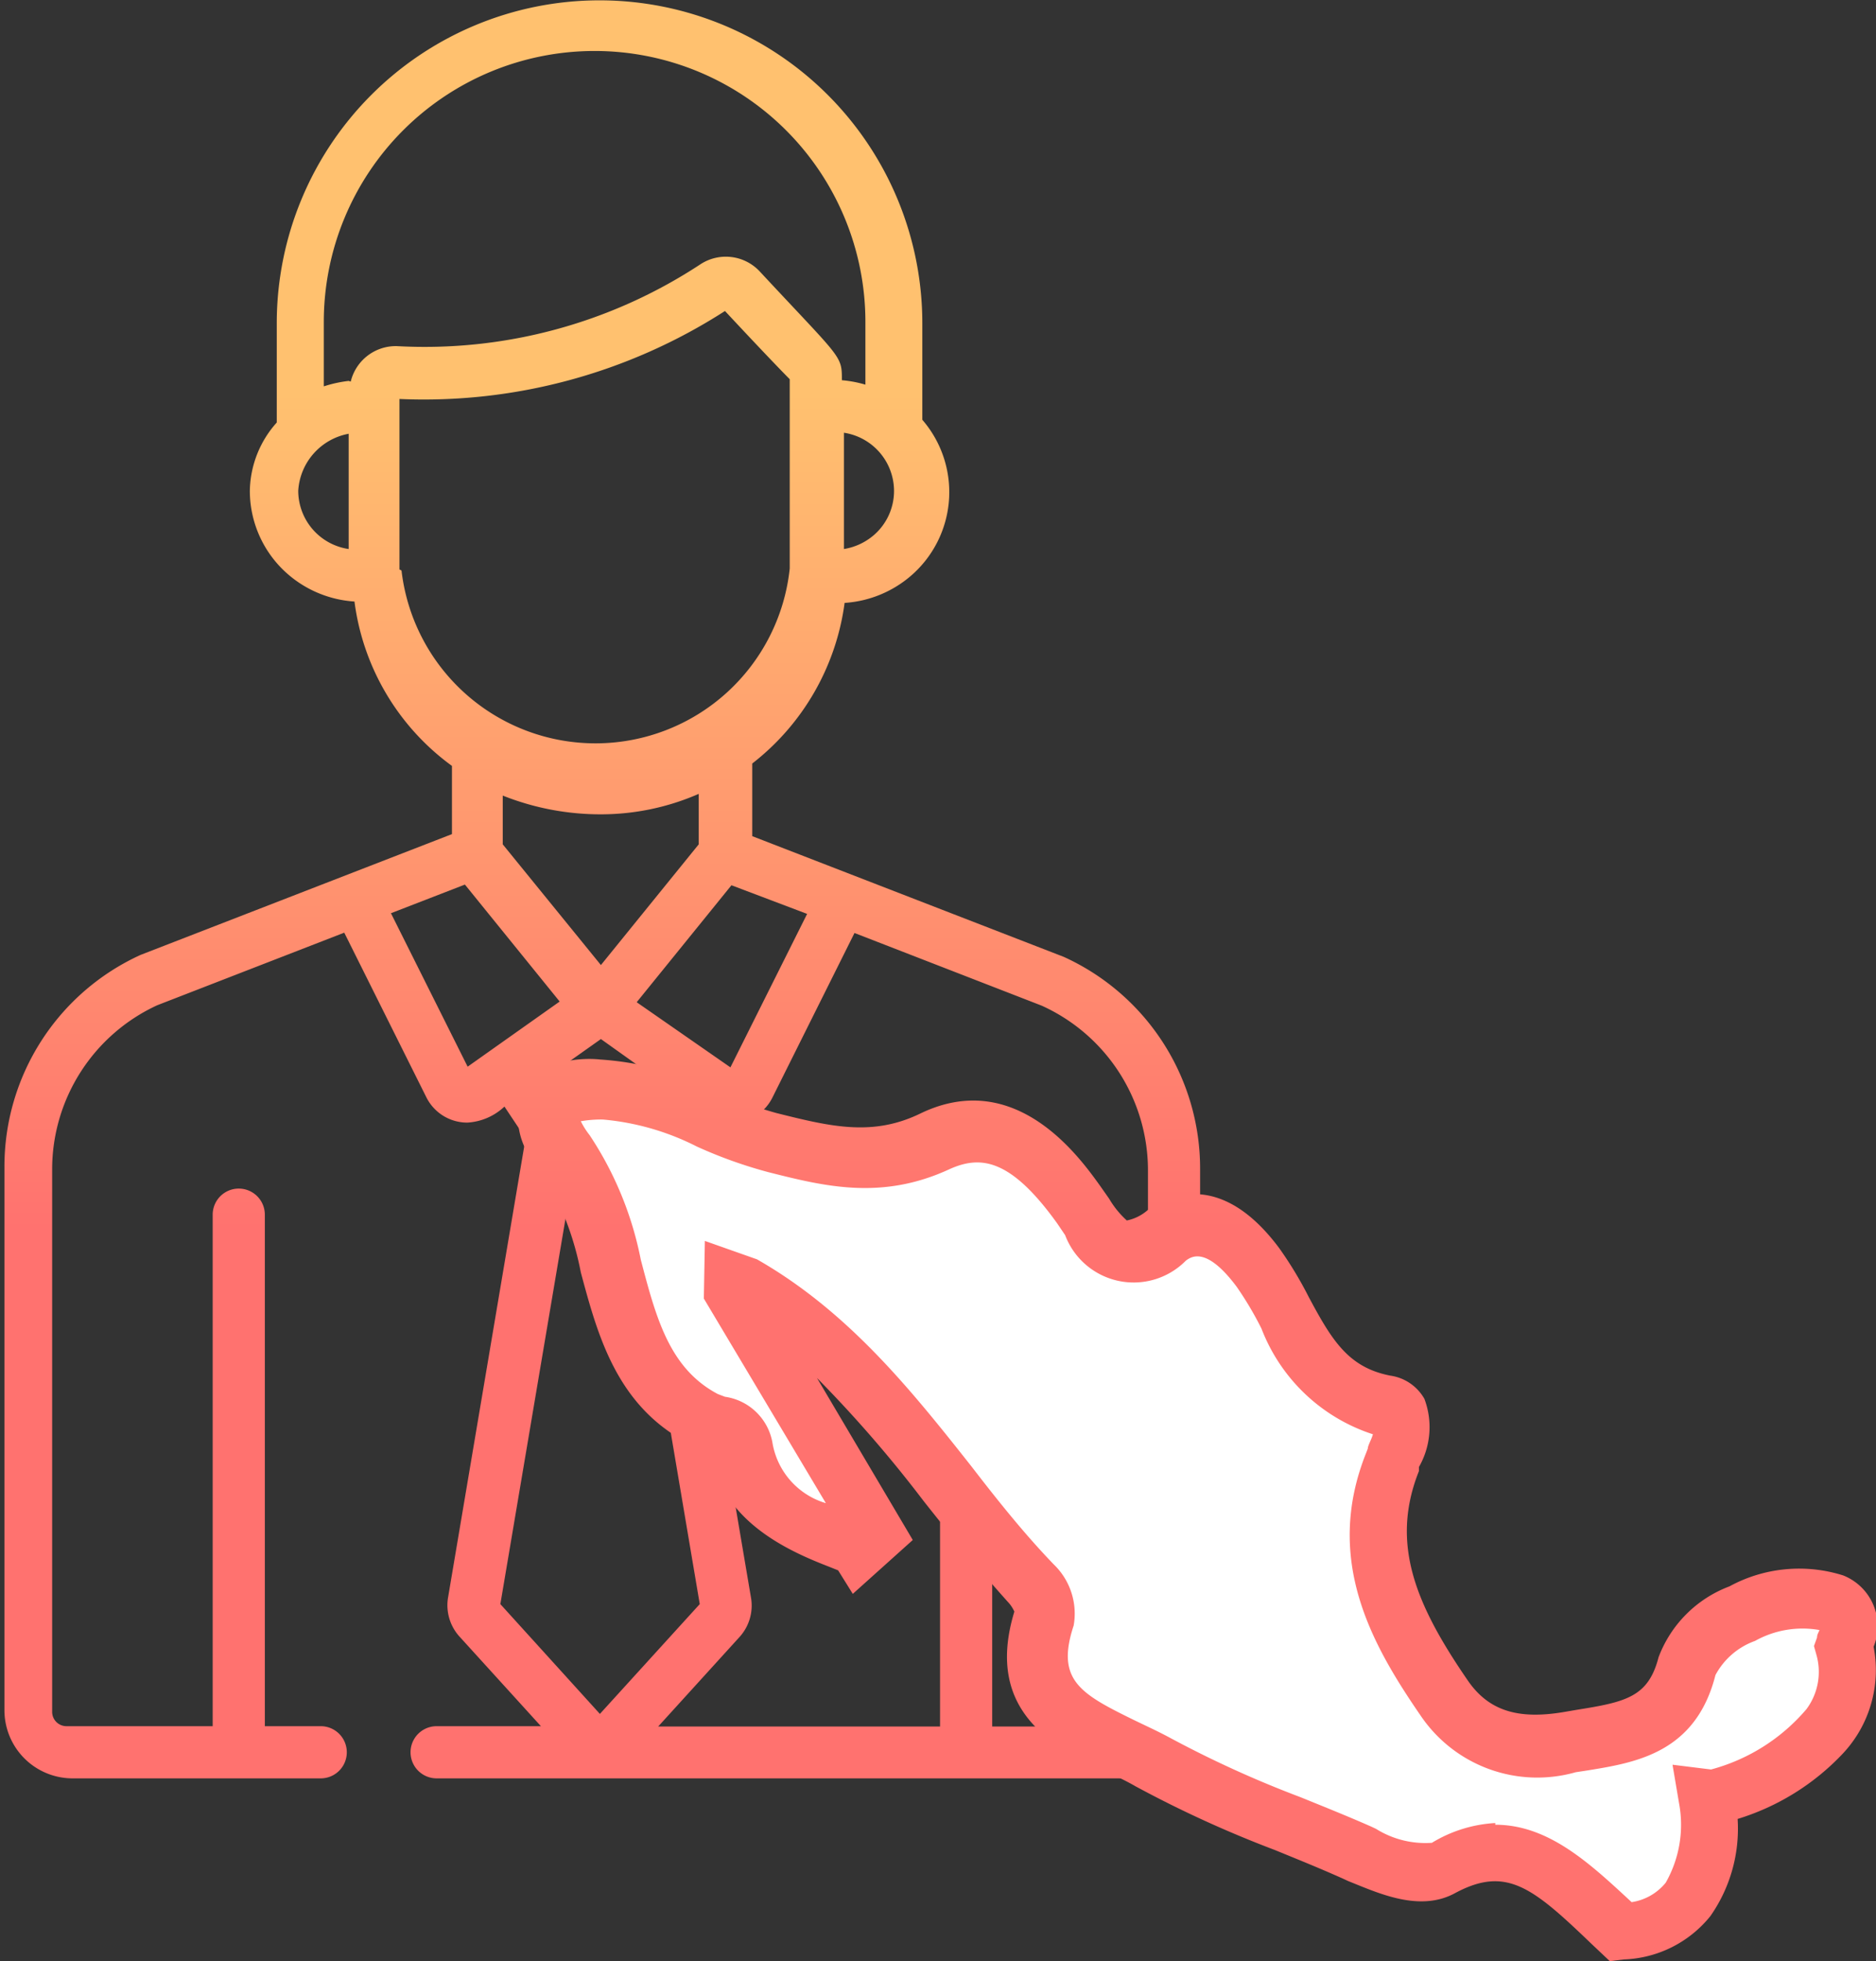
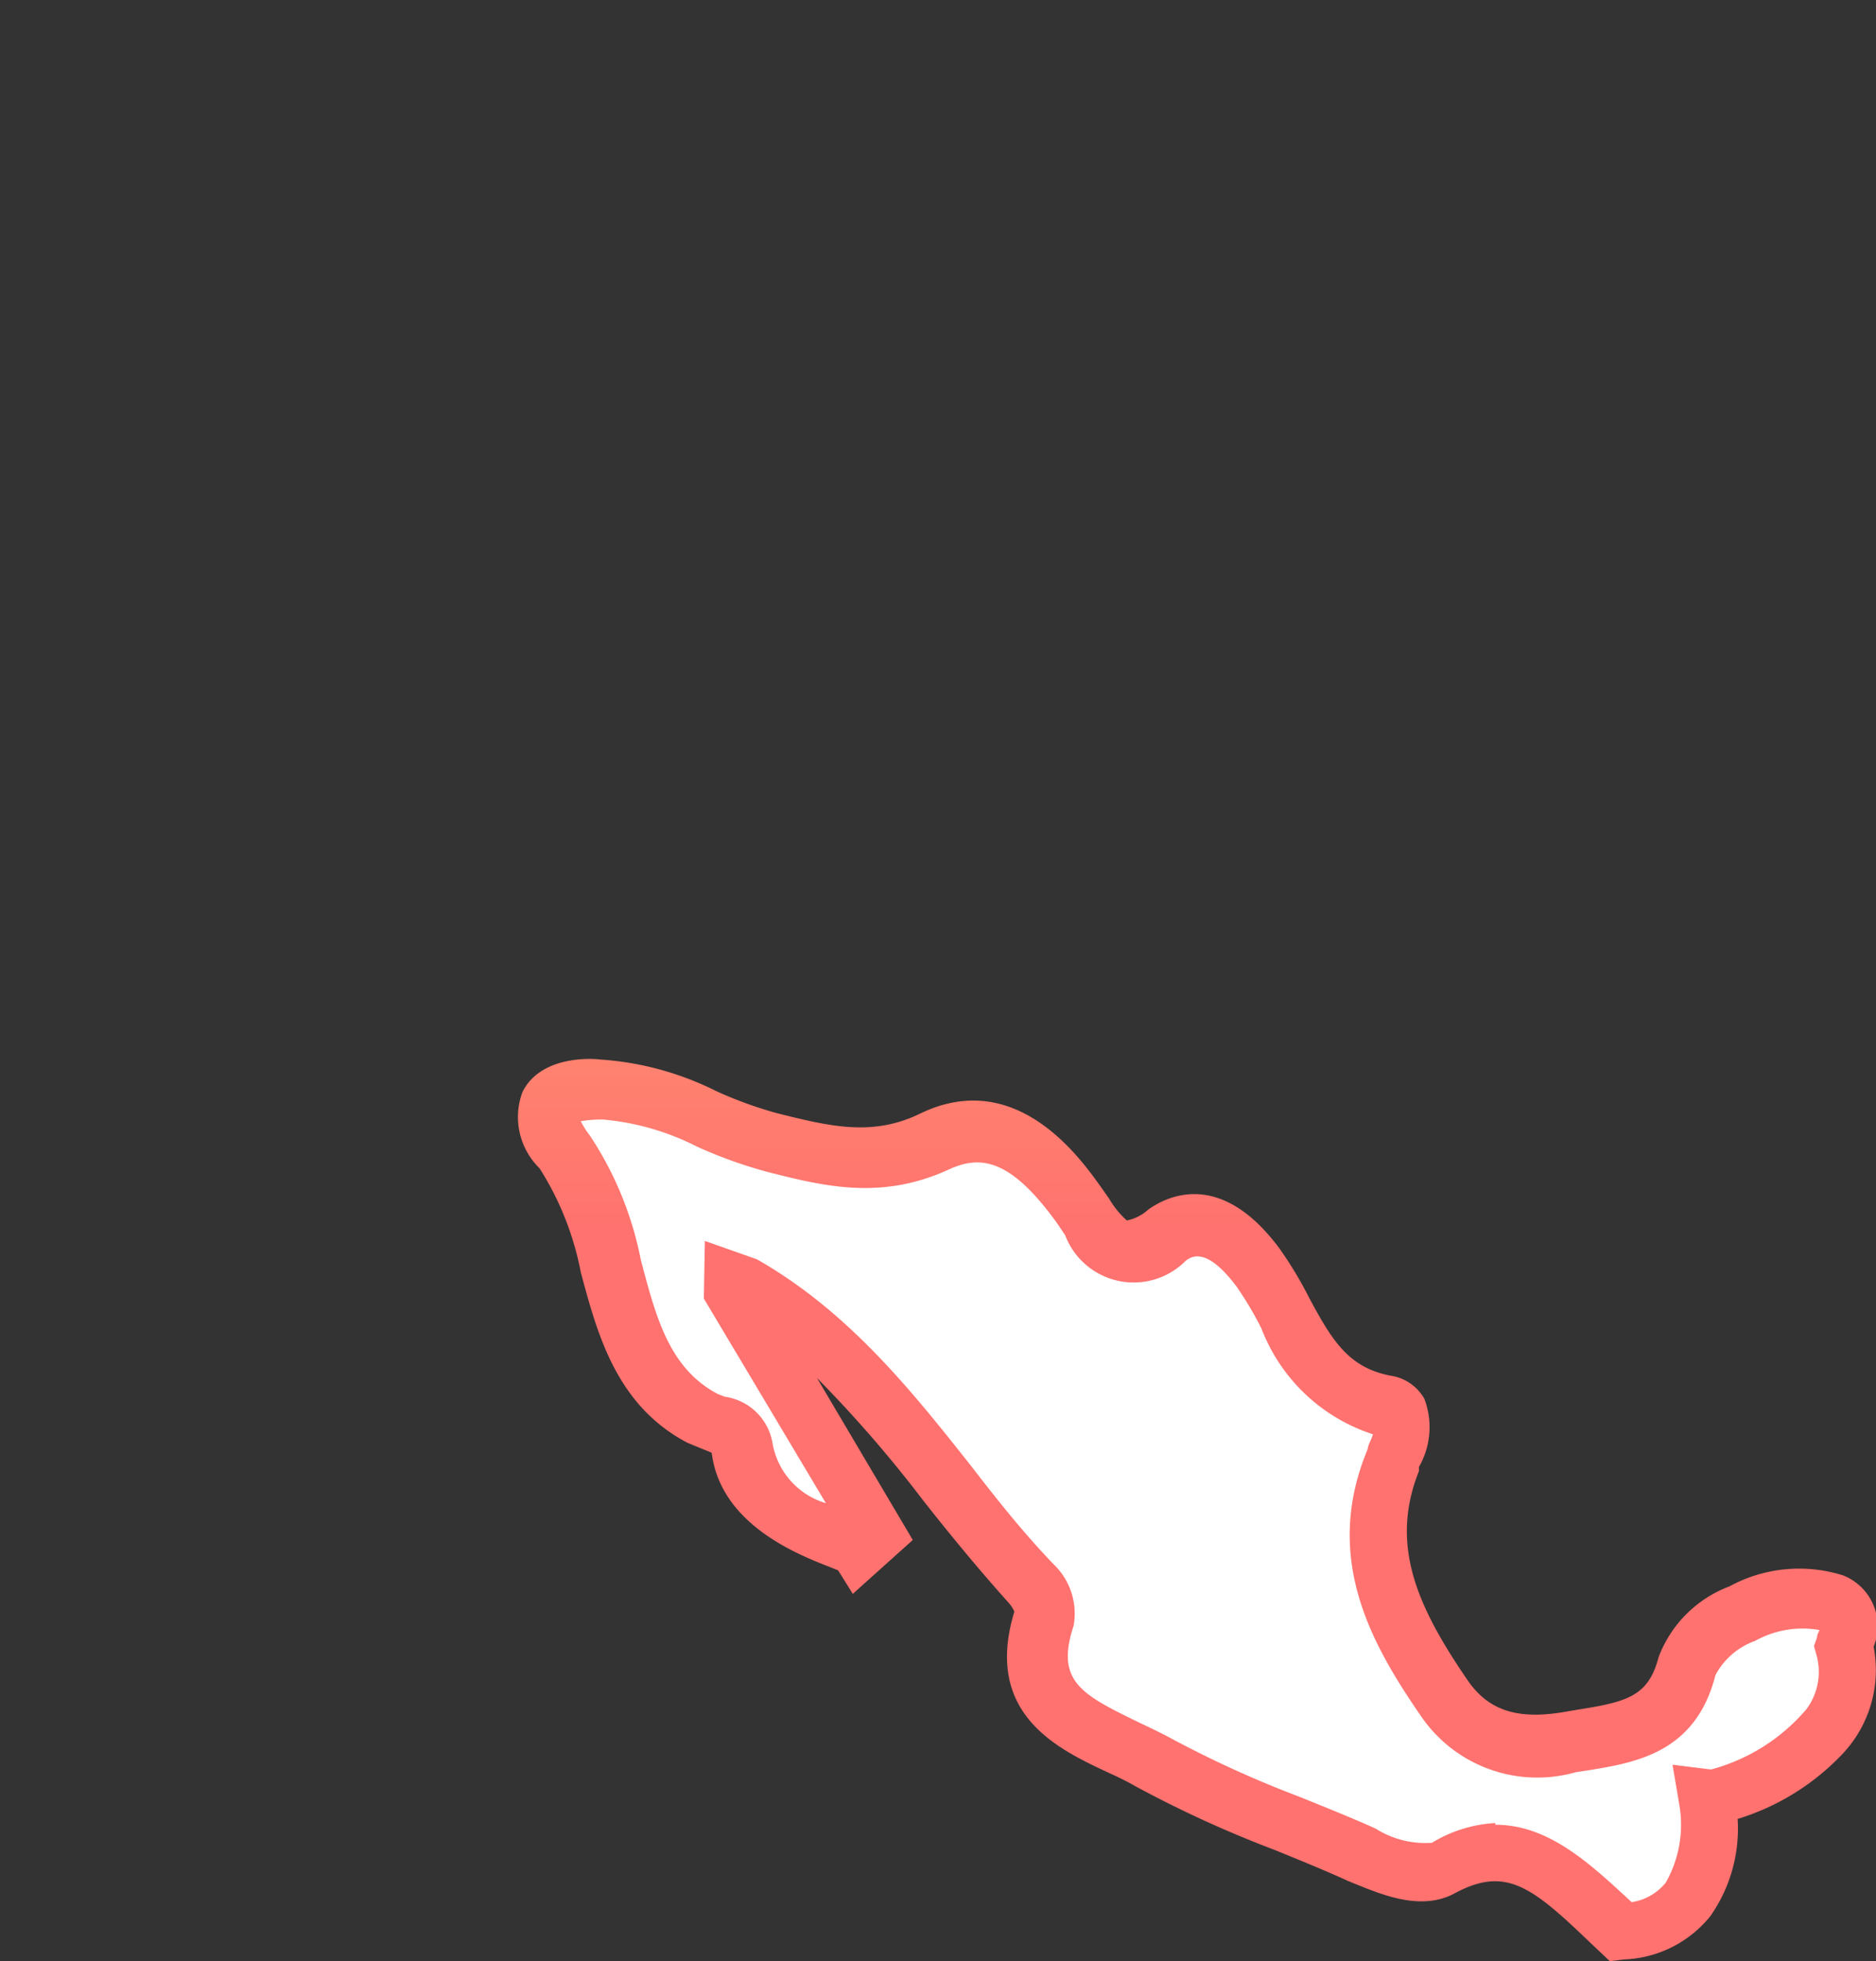
<svg xmlns="http://www.w3.org/2000/svg" xmlns:xlink="http://www.w3.org/1999/xlink" id="Layer_1" data-name="Layer 1" viewBox="0 0 55.04 57.51">
  <rect x="0" y="0" width="55.04" height="57.51" fill="#333333" stroke="none" />
  <defs>
    <style>.cls-1{fill:url(#linear-gradient);}.cls-2{fill:#fff;}.cls-3{fill:url(#linear-gradient-2);}</style>
    <linearGradient id="linear-gradient" x1="113.9" y1="369.73" x2="113.9" y2="426.76" gradientUnits="userSpaceOnUse">
      <stop offset="0.2" stop-color="#ffc16f" />
      <stop offset="0.63" stop-color="#ff726f" />
    </linearGradient>
    <linearGradient id="linear-gradient-2" x1="131.45" y1="369.73" x2="131.45" y2="426.76" xlink:href="#linear-gradient" />
  </defs>
  <title>inside-mex</title>
-   <path class="cls-1" d="M130.72,411.88a0.76,0.76,0,0,0-.76.76v7.18a0.42,0.42,0,0,1-.42.42h-4.11v-15a0.76,0.76,0,1,0-1.53,0v15h-8.27l2.4-2.64a1.37,1.37,0,0,0,.33-1.1v0L116.07,403l0.62-.93a1.73,1.73,0,0,0,1.09.47,1.34,1.34,0,0,0,1.2-.74h0l2.41-4.83,5.49,2.13A5.3,5.3,0,0,1,130,403.9v5.17a0.76,0.76,0,1,0,1.53,0V403.9a6.82,6.82,0,0,0-4-6.23h0l-9.14-3.54V392a7.16,7.16,0,0,0,2.71-4.71,3.31,3.31,0,0,0,1.94-.79,3.24,3.24,0,0,0,.34-4.58v-2.83a9.47,9.47,0,1,0-18.94,0V382a3.07,3.07,0,0,0-.79,2,3.24,3.24,0,0,0,1.13,2.46,3.31,3.31,0,0,0,1.94.79,7.08,7.08,0,0,0,2.86,4.82v2l-9.13,3.54h0a6.82,6.82,0,0,0-4,6.23v15.92a2,2,0,0,0,2,2h7.28a0.76,0.76,0,1,0,0-1.53h-1.64v-15a0.76,0.76,0,1,0-1.53,0v15H98.27a0.42,0.42,0,0,1-.42-0.42V403.9a5.3,5.3,0,0,1,3.08-4.81l5.49-2.13,2.41,4.83a1.34,1.34,0,0,0,1.2.74,1.73,1.73,0,0,0,1.09-.47l0.62,0.93-2.28,13.5v0a1.37,1.37,0,0,0,.33,1.1l2.4,2.64h-3.06a0.76,0.76,0,0,0,0,1.53h20.42a2,2,0,0,0,2-2v-7.18A0.76,0.76,0,0,0,130.72,411.88ZM120,396.41l-2.25,4.5L115,399l2.78-3.43Zm-4.52,4.76-0.58.88h-1.91l-0.58-.88,1.54-1.09Zm-4.41-6.8v-1.43a7.75,7.75,0,0,0,2.89.55,7.17,7.17,0,0,0,2.86-.6v1.48l-2.87,3.54ZM122.55,384a1.71,1.71,0,0,1-.59,1.3,1.78,1.78,0,0,1-.88.41v-3.41A1.73,1.73,0,0,1,122.55,384Zm-16,1.71a1.73,1.73,0,0,1-1.48-1.71,1.81,1.81,0,0,1,1.48-1.67v3.37Zm0-4.93a3.78,3.78,0,0,0-.73.16v-1.89a7.94,7.94,0,1,1,15.89,0v1.84a3.4,3.4,0,0,0-.69-0.13c0-.74,0-0.6-2.41-3.19a1.36,1.36,0,0,0-1.74-.21,14.73,14.73,0,0,1-8.91,2.4A1.36,1.36,0,0,0,106.61,380.8Zm1.49,5.53v-5a16.33,16.33,0,0,0,9.55-2.58c1.11,1.19,1.71,1.81,1.9,2v5.55A5.73,5.73,0,0,1,108.1,386.34Zm2,14.58-2.25-4.5,2.17-.84,2.78,3.43ZM111,416.65l2.21-13.07h1.43l2.21,13.07-2.93,3.22Z" transform="translate(-96.32 -369.61)" />
  <path class="cls-2" d="M150,416.59c-1.14-.54-3.9.55-4.24,1.84-0.48,1.89-1.92,2-3.43,2.23a3.34,3.34,0,0,1-3.7-1.3c-1.43-2.08-2.57-4.25-1.51-6.91,0.2-.51.66-1.47-0.13-1.63-2.33-.45-2.67-2.59-3.77-4.07-0.72-1-1.67-1.66-2.67-.95-1.51,1.08-1.86.12-2.59-.9-1-1.38-2.32-2.76-4.2-1.87-1.71.81-3.19,0.43-4.82,0s-3.16-1.51-5-1.55c-1.52,0-2.05.55-1.09,1.82,1.77,2.34,1.11,6.28,4,7.83,0.27,0.14,1.15.37,1.15,0.66,0,2.32,3.32,2.93,3.5,3.22l0.49-.44-4.29-7.23v-0.23l0.3,0.1c3.69,2.1,5.73,5.81,8.51,8.79a1.26,1.26,0,0,1,.39.95c-1,2.89,1.55,3.36,3.12,4.26,1.9,1.08,4,1.78,6,2.67,0.83,0.36,1.82.85,2.55,0.45,2.17-1.19,3.44.19,5.2,1.87,3.06-.25,2.55-3.59,2.49-3.95,0.48,0.06,4.82-1.37,4-4.42C150.59,417.27,150.61,416.89,150,416.59Z" transform="translate(-96.32 -369.61)" />
  <path class="cls-3" d="M143.55,427.12l-0.53-.5c-1.73-1.66-2.5-2.3-4-1.5-1.05.58-2.27,0-3.15-.35l-0.15-.07c-0.67-.3-1.34-0.57-2-0.84a33.52,33.52,0,0,1-4.09-1.87c-0.26-.15-0.55-0.29-0.84-0.42-1.45-.68-3.62-1.71-2.71-4.7a1,1,0,0,0-.15-0.24c-0.9-1-1.72-2-2.51-3a37,37,0,0,0-3.13-3.61l2.81,4.75-1.76,1.58-0.43-.69-0.25-.1c-1-.39-3.2-1.27-3.46-3.35l-0.32-.13-0.39-.16c-2.09-1.1-2.64-3.18-3.13-5a8.72,8.72,0,0,0-1.21-3.05,2.1,2.1,0,0,1-.5-2.24c0.5-1,1.84-1,2.28-.95a8.89,8.89,0,0,1,3.39.92,11.93,11.93,0,0,0,1.78.65c1.6,0.4,2.83.7,4.25,0,2.78-1.32,4.64,1.29,5.25,2.14l0.26,0.37a2.67,2.67,0,0,0,.52.64,1.33,1.33,0,0,0,.63-0.32c0.59-.42,2.14-1.15,3.84,1.13a11.2,11.2,0,0,1,.87,1.44c0.68,1.27,1.16,2.06,2.39,2.3a1.37,1.37,0,0,1,1,.68,2.35,2.35,0,0,1-.16,2l0,0.12c-0.85,2.13-.09,3.92,1.42,6.12,0.61,0.9,1.47,1.18,2.86.94l0.35-.06c1.45-.23,2.1-0.38,2.4-1.54a3.56,3.56,0,0,1,2.08-2.08,4.28,4.28,0,0,1,3.34-.32h0a1.6,1.6,0,0,1,.89,2.09,3.58,3.58,0,0,1-.9,3.13,7.09,7.09,0,0,1-3.09,1.92,4.46,4.46,0,0,1-.8,2.85,3.41,3.41,0,0,1-2.54,1.27Zm-3.36-4c1.57,0,2.78,1.14,4,2.27a1.59,1.59,0,0,0,1-.57,3.43,3.43,0,0,0,.39-2.34l-0.19-1.12,1.13,0.14a5.56,5.56,0,0,0,2.8-1.77,1.83,1.83,0,0,0,.29-1.6l-0.07-.25,0.09-.25c0-.1.06-0.17,0.07-0.22h0a2.86,2.86,0,0,0-1.89.32,2.13,2.13,0,0,0-1.16,1c-0.58,2.29-2.35,2.57-3.77,2.8l-0.33.05a4.13,4.13,0,0,1-4.55-1.66c-1.43-2.08-2.85-4.57-1.6-7.7l0.05-.13c0-.09.11-0.27,0.15-0.42a5.23,5.23,0,0,1-3.27-3.1,9.89,9.89,0,0,0-.73-1.23c-0.89-1.19-1.33-.88-1.49-0.76a2.15,2.15,0,0,1-3.54-.75l-0.23-.34c-1.37-1.91-2.25-2-3.15-1.6-2,.93-3.68.51-5.34,0.09a13.45,13.45,0,0,1-2.09-.75,7.51,7.51,0,0,0-2.75-.79,3.48,3.48,0,0,0-.65.05,2.41,2.41,0,0,0,.26.41,10.1,10.1,0,0,1,1.5,3.65c0.45,1.71.84,3.19,2.26,3.94l0.21,0.08a1.65,1.65,0,0,1,1.39,1.33,2.23,2.23,0,0,0,1.57,1.79l-3.58-6L117,406l1.53,0.54c2.68,1.53,4.52,3.83,6.29,6.07,0.77,1,1.57,2,2.42,2.88a2,2,0,0,1,.58,1.79c-0.53,1.6.2,2,1.77,2.77,0.33,0.16.66,0.31,1,.49a31.69,31.69,0,0,0,3.88,1.77c0.69,0.28,1.39.56,2.07,0.86l0.15,0.07a2.73,2.73,0,0,0,1.64.41A4,4,0,0,1,140.19,423.07Zm-23-11.23h0Z" transform="translate(-96.32 -369.61)" />
</svg>